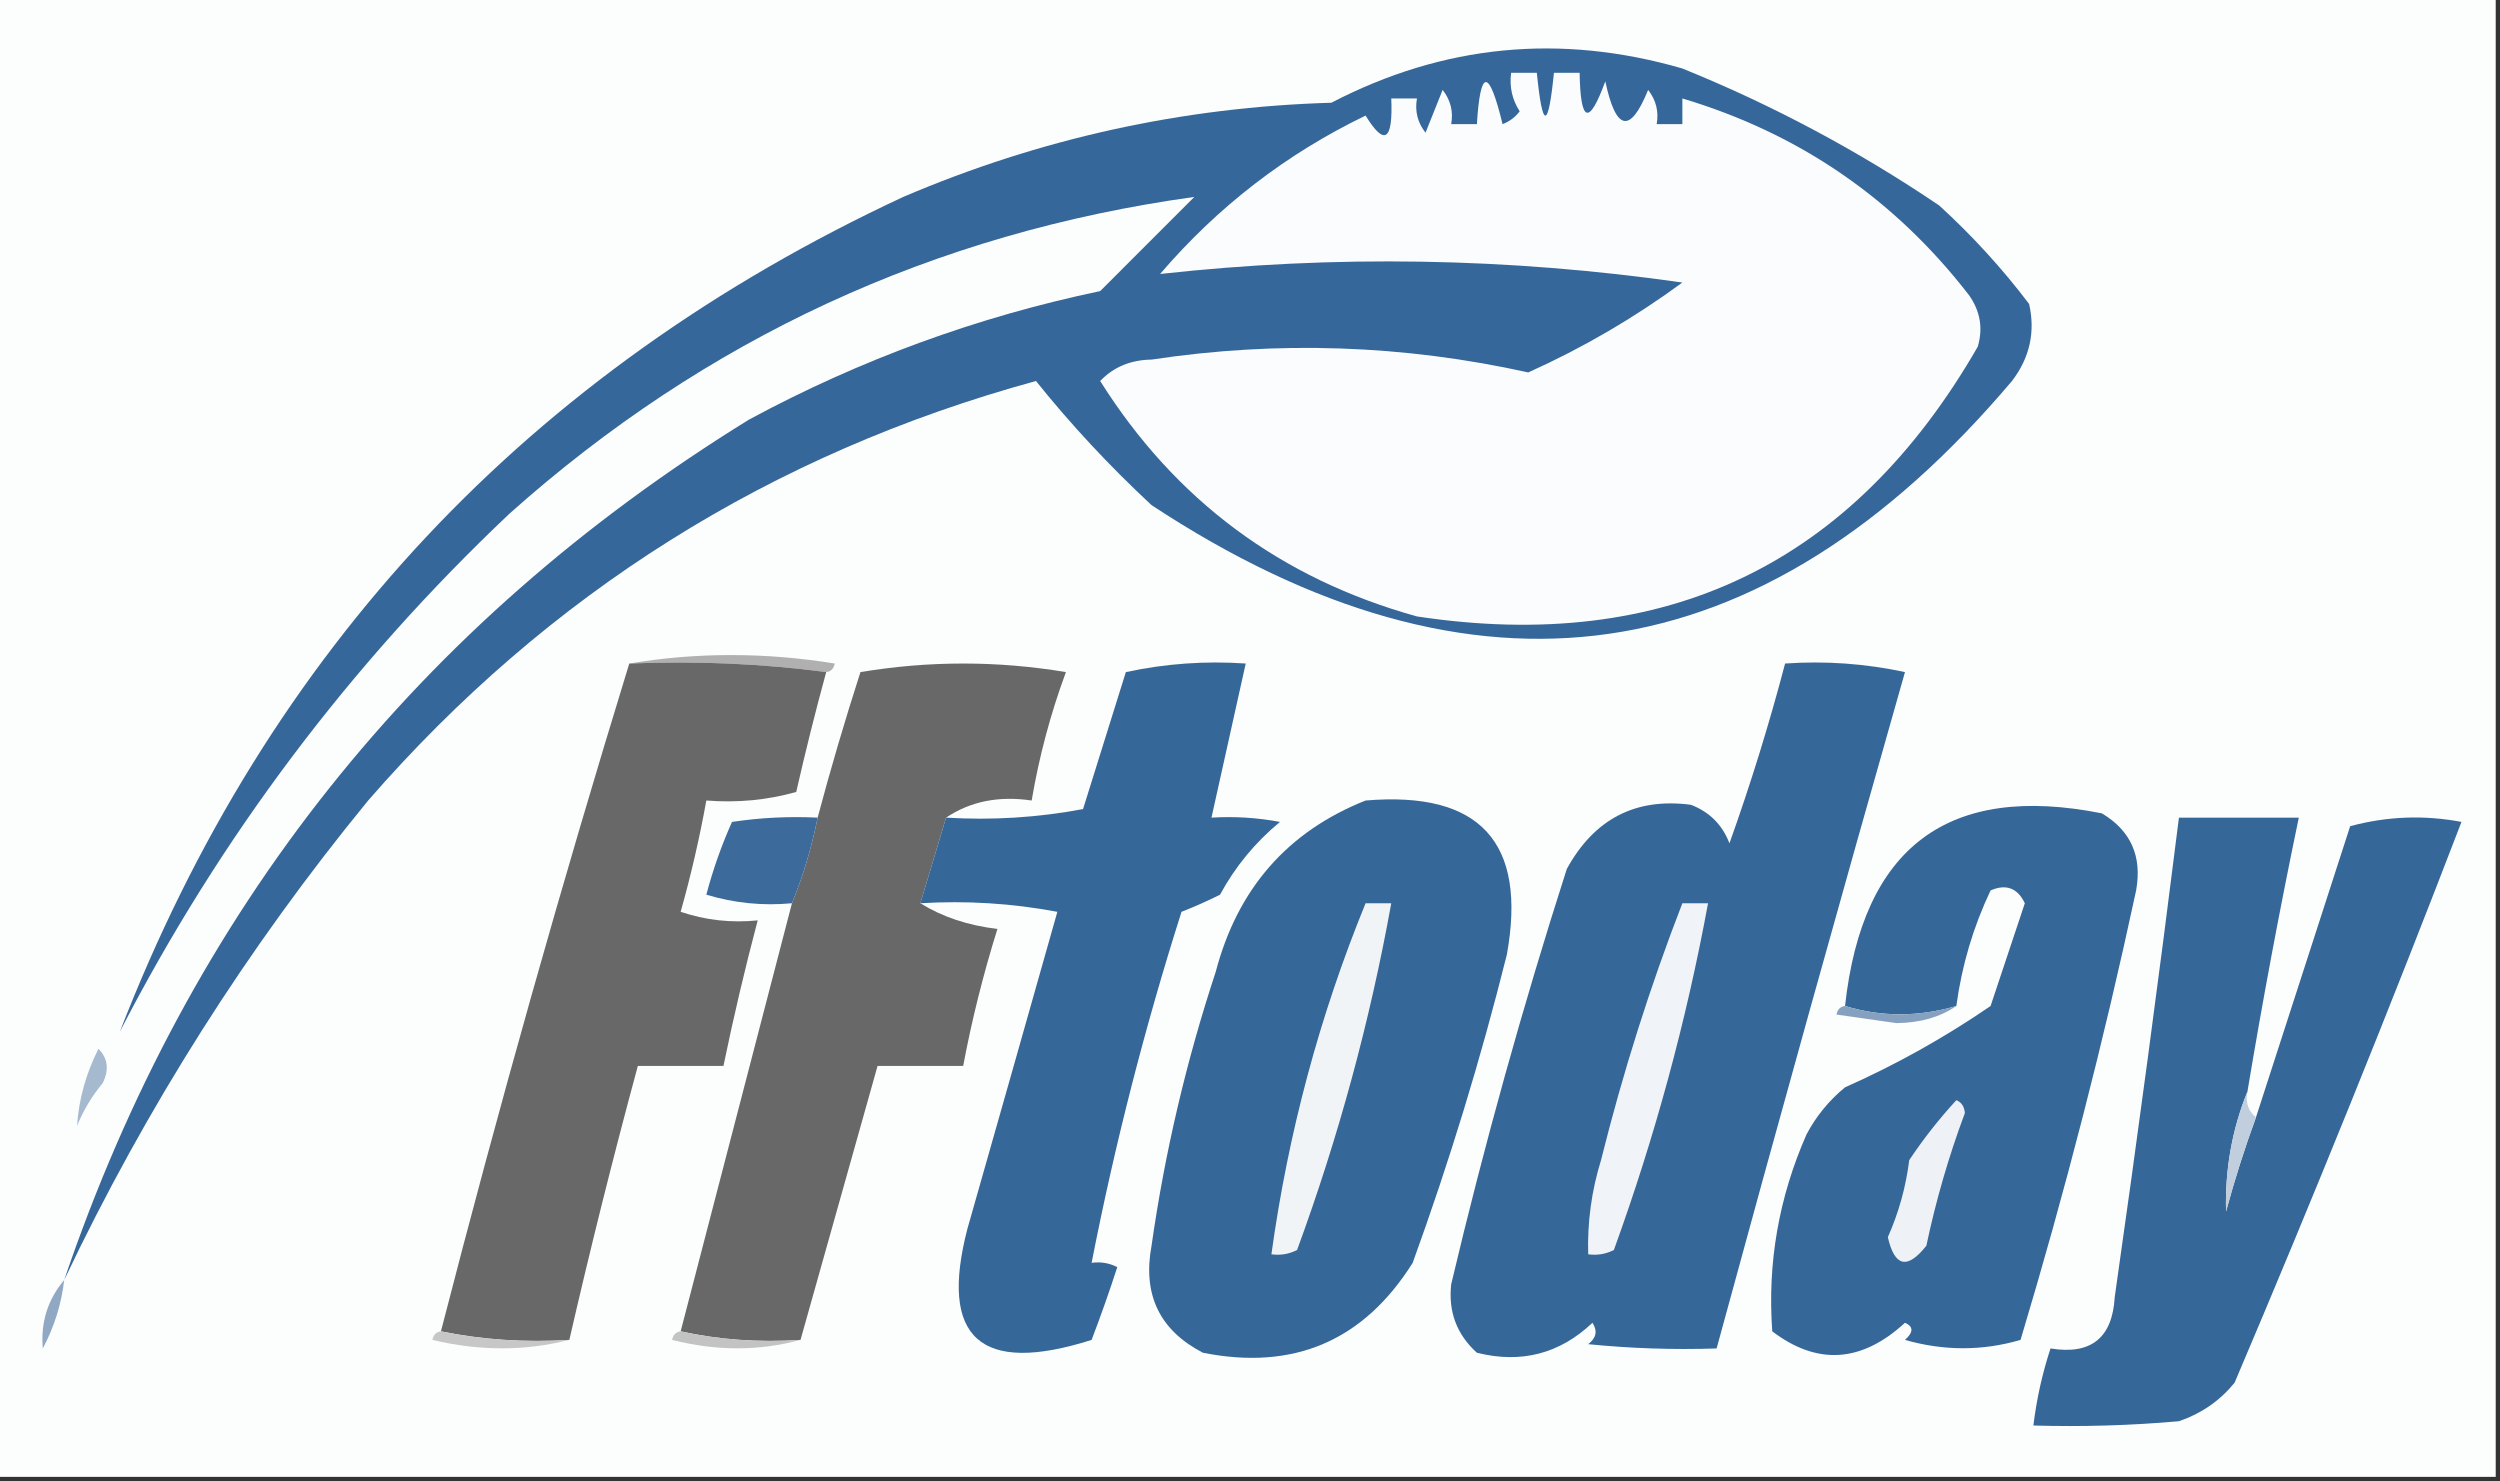
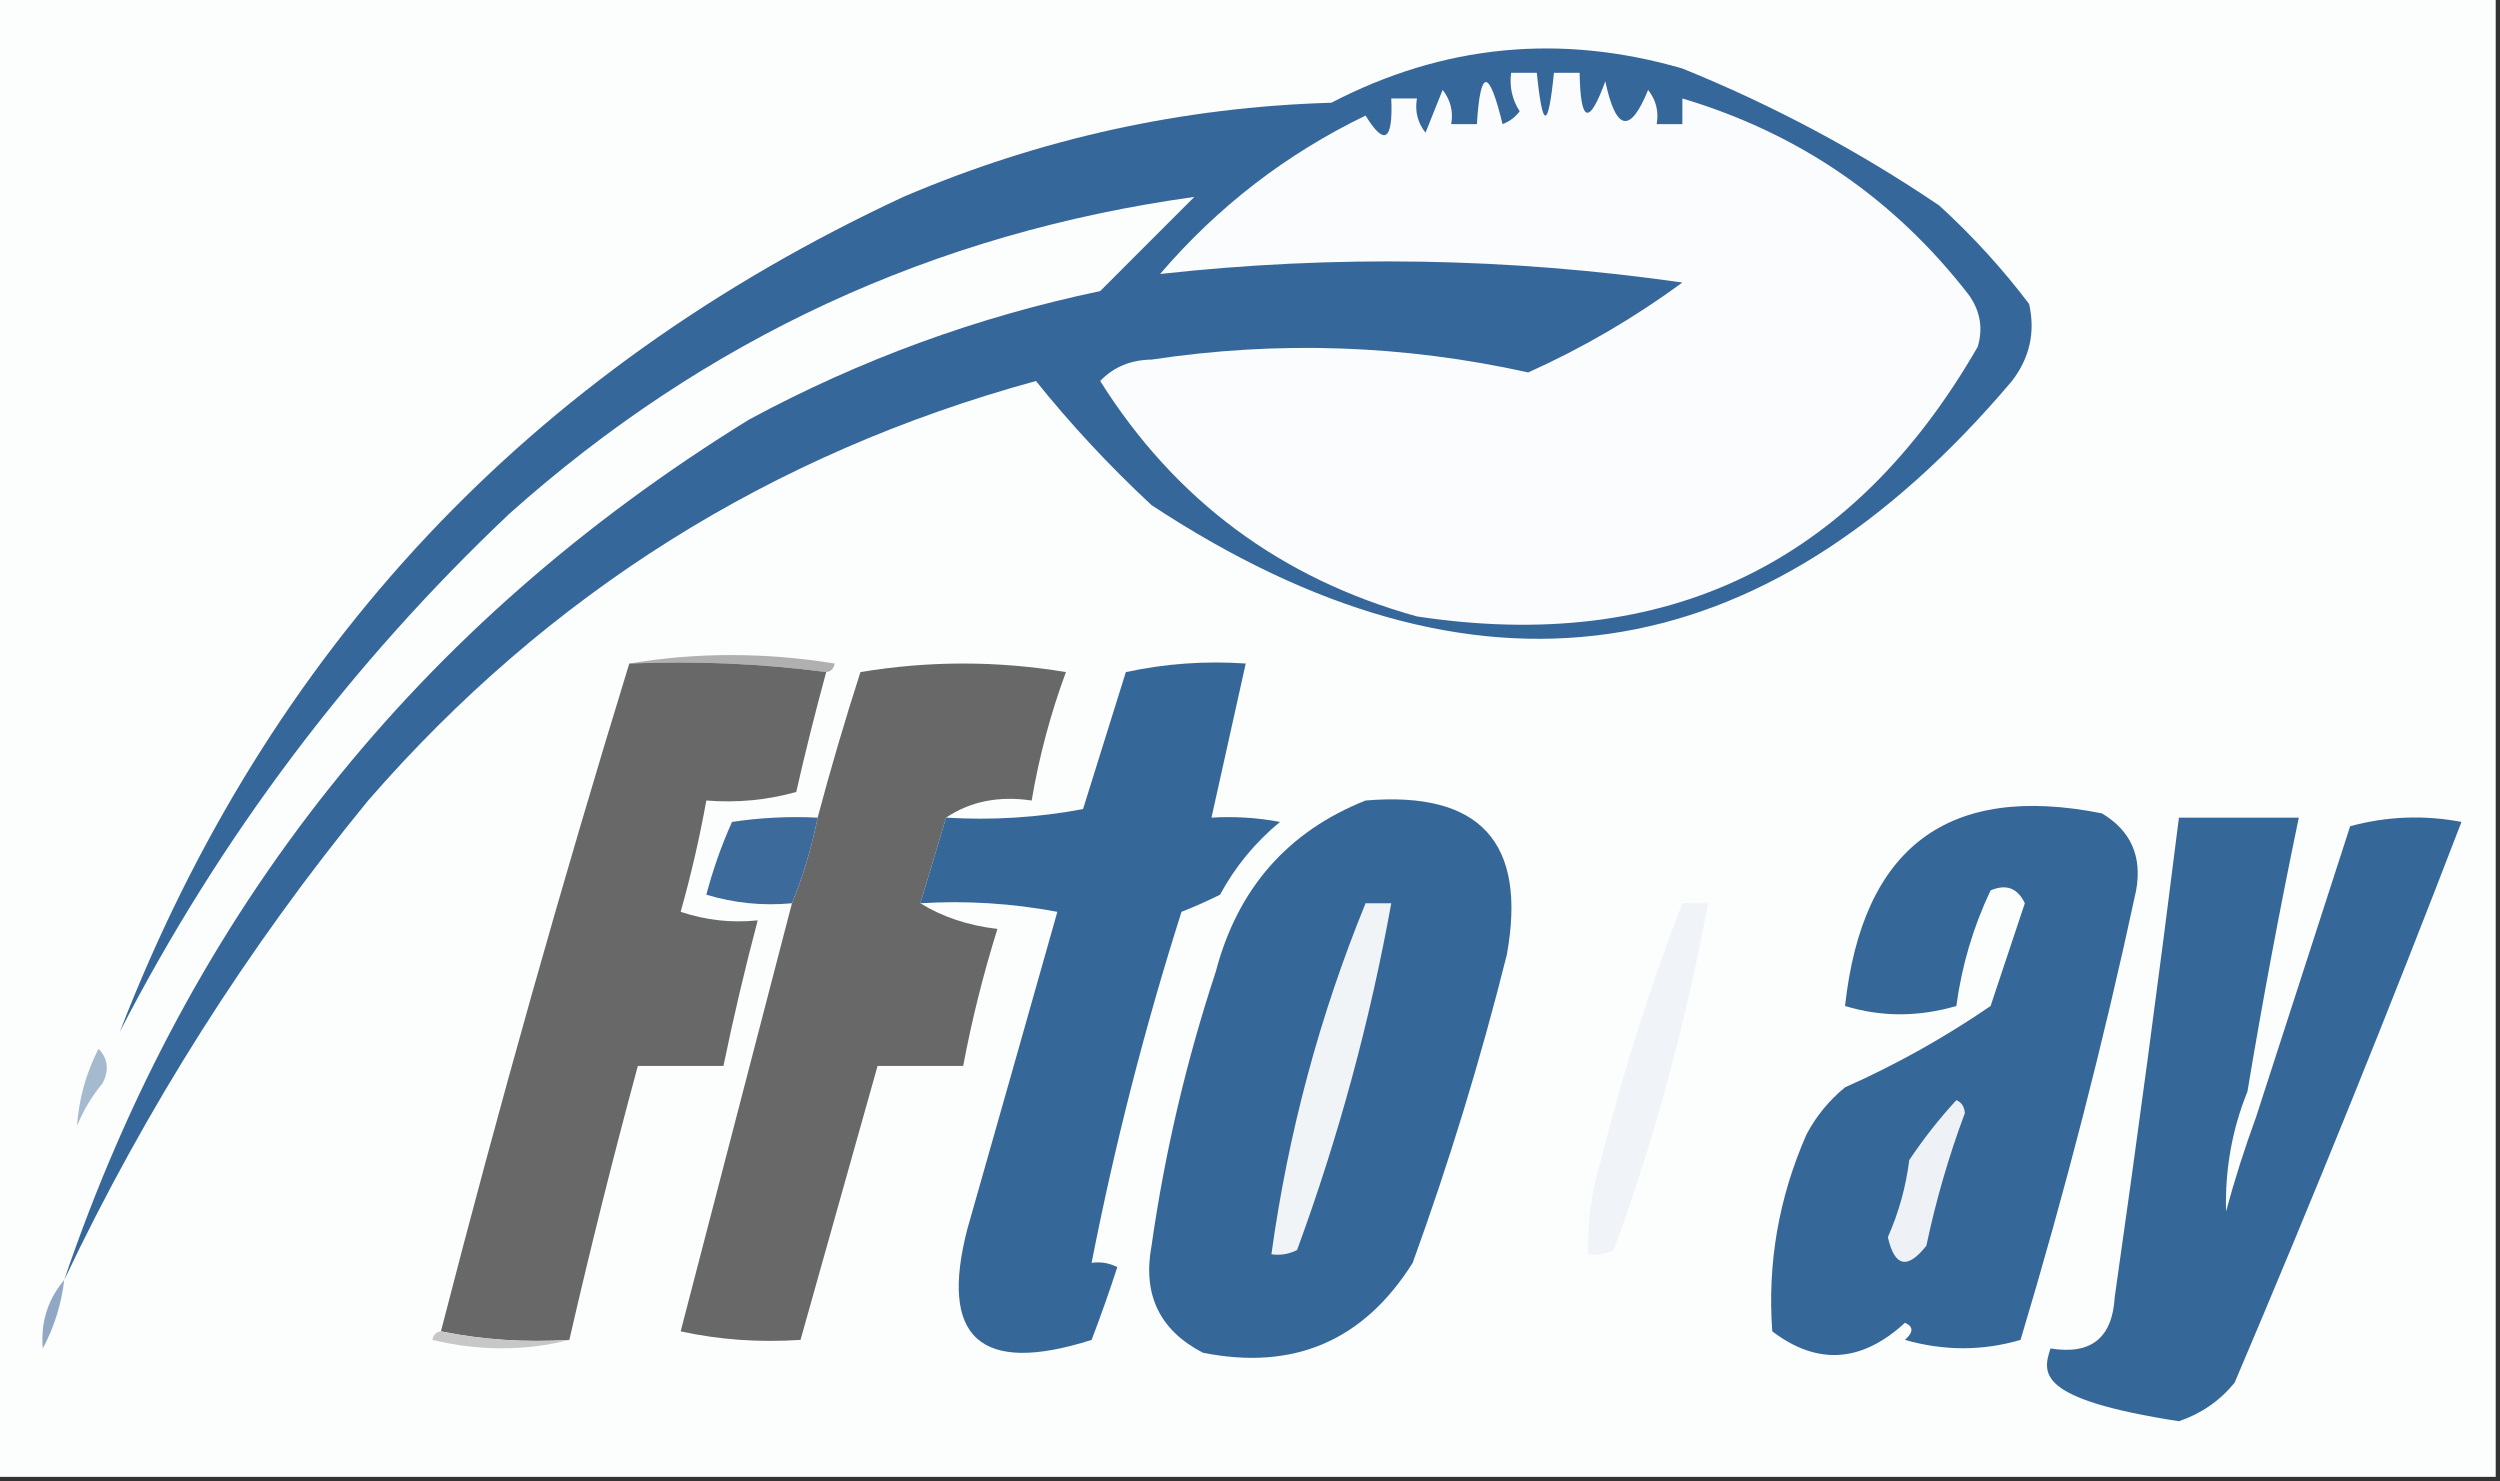
<svg xmlns="http://www.w3.org/2000/svg" version="1.1" width="292px" height="173px" style="shape-rendering:geometricPrecision; text-rendering:geometricPrecision; image-rendering:optimizeQuality; fill-rule:evenodd; clip-rule:evenodd">
  <rect width="100%" height="100%" fill="#333333" stroke="none" />
  <g>
    <path style="opacity:1" fill="#fcfdfd" d="M -0.5,-0.5 C 96.833,-0.5 194.167,-0.5 291.5,-0.5C 291.5,57.167 291.5,114.833 291.5,172.5C 194.167,172.5 96.833,172.5 -0.5,172.5C -0.5,114.833 -0.5,57.167 -0.5,-0.5 Z" />
  </g>
  <g>
    <path style="opacity:1" fill="#36679a" d="M 7.5,149.5 C 22.154,106.355 48.821,72.856 87.5,49C 100.449,42.017 114.115,37.017 128.5,34C 132.167,30.333 135.833,26.667 139.5,23C 109.068,27.216 82.402,39.549 59.5,60C 40.873,77.619 25.706,97.786 14,120.5C 31.297,75.862 61.797,43.362 105.5,23C 121.467,16.175 138.133,12.508 155.5,12C 168.585,5.204 182.252,3.871 196.5,8C 207.04,12.271 217.04,17.604 226.5,24C 230.369,27.534 233.869,31.367 237,35.5C 237.743,38.783 237.076,41.783 235,44.5C 205.775,79.032 172.275,83.866 134.5,59C 129.564,54.404 125.064,49.57 121,44.5C 90.034,52.98 64.034,69.313 43,93.5C 28.894,110.71 17.06,129.377 7.5,149.5 Z" />
  </g>
  <g>
    <path style="opacity:1" fill="#fbfcfd" d="M 176.5,8.5 C 177.5,8.5 178.5,8.5 179.5,8.5C 180.167,15.167 180.833,15.167 181.5,8.5C 182.5,8.5 183.5,8.5 184.5,8.5C 184.598,14.373 185.598,14.706 187.5,9.5C 188.744,15.326 190.411,15.659 192.5,10.5C 193.429,11.689 193.762,13.022 193.5,14.5C 194.5,14.5 195.5,14.5 196.5,14.5C 196.5,13.5 196.5,12.5 196.5,11.5C 210.123,15.564 221.29,23.23 230,34.5C 231.301,36.365 231.635,38.365 231,40.5C 216.382,65.892 194.549,76.392 165.5,72C 149.593,67.587 137.26,58.421 128.5,44.5C 130.059,42.869 132.059,42.036 134.5,42C 149.258,39.771 163.925,40.271 178.5,43.5C 184.866,40.636 190.866,37.136 196.5,33C 176.155,30.085 155.822,29.752 135.5,32C 142.237,24.139 150.237,17.972 159.5,13.5C 161.712,17.11 162.712,16.443 162.5,11.5C 163.5,11.5 164.5,11.5 165.5,11.5C 165.238,12.978 165.571,14.311 166.5,15.5C 167.167,13.833 167.833,12.167 168.5,10.5C 169.429,11.689 169.762,13.022 169.5,14.5C 170.5,14.5 171.5,14.5 172.5,14.5C 172.907,7.951 173.907,7.951 175.5,14.5C 176.308,14.192 176.975,13.692 177.5,13C 176.62,11.644 176.286,10.144 176.5,8.5 Z" />
  </g>
  <g>
    <path style="opacity:1" fill="#b0b0b0" d="M 73.5,77.5 C 81.343,76.18 89.343,76.18 97.5,77.5C 97.376,78.107 97.043,78.44 96.5,78.5C 89.018,77.508 81.352,77.175 73.5,77.5 Z" />
  </g>
  <g>
    <path style="opacity:1" fill="#686868" d="M 73.5,77.5 C 81.352,77.175 89.018,77.508 96.5,78.5C 95.237,83.126 94.07,87.793 93,92.5C 89.606,93.456 86.106,93.789 82.5,93.5C 81.71,97.872 80.71,102.206 79.5,106.5C 82.428,107.484 85.428,107.817 88.5,107.5C 87.009,113.132 85.675,118.799 84.5,124.5C 81.167,124.5 77.833,124.5 74.5,124.5C 71.621,135.133 68.954,145.8 66.5,156.5C 61.305,156.821 56.305,156.487 51.5,155.5C 58.267,129.216 65.6,103.216 73.5,77.5 Z" />
  </g>
  <g>
    <path style="opacity:1" fill="#686868" d="M 110.5,95.5 C 109.503,98.817 108.503,102.15 107.5,105.5C 110.061,107.094 113.061,108.094 116.5,108.5C 114.85,113.769 113.516,119.102 112.5,124.5C 109.167,124.5 105.833,124.5 102.5,124.5C 99.484,135.237 96.484,145.904 93.5,156.5C 88.637,156.819 83.97,156.486 79.5,155.5C 83.831,138.839 88.164,122.173 92.5,105.5C 93.79,102.358 94.79,99.025 95.5,95.5C 96.987,89.905 98.654,84.238 100.5,78.5C 108.5,77.167 116.5,77.167 124.5,78.5C 122.696,83.383 121.363,88.383 120.5,93.5C 116.671,92.931 113.337,93.598 110.5,95.5 Z" />
  </g>
  <g>
-     <path style="opacity:1" fill="#356799" d="M 208.5,77.5 C 213.214,77.173 217.88,77.507 222.5,78.5C 215.008,104.803 207.675,131.136 200.5,157.5C 195.489,157.666 190.489,157.499 185.5,157C 186.451,156.282 186.617,155.449 186,154.5C 182.169,158.128 177.669,159.295 172.5,158C 170.147,155.867 169.147,153.2 169.5,150C 173.366,133.678 177.866,117.511 183,101.5C 186.206,95.648 191.04,93.148 197.5,94C 199.667,94.833 201.167,96.333 202,98.5C 204.472,91.584 206.639,84.584 208.5,77.5 Z" />
-   </g>
+     </g>
  <g>
    <path style="opacity:1" fill="#356799" d="M 107.5,105.5 C 108.503,102.15 109.503,98.817 110.5,95.5C 115.875,95.828 121.208,95.495 126.5,94.5C 128.165,89.183 129.832,83.85 131.5,78.5C 136.12,77.507 140.786,77.173 145.5,77.5C 144.168,83.494 142.835,89.494 141.5,95.5C 144.187,95.336 146.854,95.503 149.5,96C 146.6,98.397 144.267,101.23 142.5,104.5C 141.009,105.244 139.509,105.91 138,106.5C 133.708,120.004 130.208,133.67 127.5,147.5C 128.552,147.351 129.552,147.517 130.5,148C 129.58,150.835 128.58,153.668 127.5,156.5C 114.501,160.634 109.667,156.3 113,143.5C 116.521,131.139 120.021,118.805 123.5,106.5C 118.208,105.505 112.875,105.172 107.5,105.5 Z" />
  </g>
  <g>
    <path style="opacity:1" fill="#356799" d="M 159.5,93.5 C 172.873,92.371 178.373,98.371 176,111.5C 172.949,123.708 169.282,135.708 165,147.5C 159.27,156.613 151.103,160.113 140.5,158C 135.439,155.376 133.439,151.21 134.5,145.5C 136.049,134.636 138.549,123.969 142,113.5C 144.552,103.792 150.386,97.125 159.5,93.5 Z" />
  </g>
  <g>
    <path style="opacity:1" fill="#356799" d="M 228.5,117.5 C 224.066,118.794 219.733,118.794 215.5,117.5C 217.543,98.921 227.543,91.421 245.5,95C 248.882,97.019 250.216,100.019 249.5,104C 245.71,121.661 241.21,139.161 236,156.5C 231.55,157.8 227.05,157.8 222.5,156.5C 223.506,155.604 223.506,154.938 222.5,154.5C 217.427,159.165 212.26,159.498 207,155.5C 206.424,147.543 207.757,139.876 211,132.5C 212.122,130.376 213.622,128.543 215.5,127C 221.458,124.354 227.124,121.188 232.5,117.5C 233.833,113.5 235.167,109.5 236.5,105.5C 235.652,103.717 234.319,103.217 232.5,104C 230.472,108.274 229.139,112.774 228.5,117.5 Z" />
  </g>
  <g>
    <path style="opacity:1" fill="#3b6a9b" d="M 95.5,95.5 C 94.79,99.025 93.79,102.358 92.5,105.5C 89.102,105.82 85.768,105.487 82.5,104.5C 83.273,101.569 84.273,98.736 85.5,96C 88.817,95.502 92.15,95.335 95.5,95.5 Z" />
  </g>
  <g>
-     <path style="opacity:1" fill="#356799" d="M 262.5,127.5 C 260.708,131.915 259.874,136.581 260,141.5C 261.018,137.751 262.185,134.084 263.5,130.5C 267.162,119.179 270.829,107.846 274.5,96.5C 278.795,95.339 283.129,95.172 287.5,96C 279.062,117.977 270.229,139.81 261,161.5C 259.269,163.617 257.102,165.117 254.5,166C 248.843,166.499 243.176,166.666 237.5,166.5C 237.873,163.426 238.539,160.426 239.5,157.5C 244.227,158.273 246.727,156.273 247,151.5C 249.665,132.847 252.165,114.18 254.5,95.5C 259.167,95.5 263.833,95.5 268.5,95.5C 266.284,106.127 264.284,116.794 262.5,127.5 Z" />
+     <path style="opacity:1" fill="#356799" d="M 262.5,127.5 C 260.708,131.915 259.874,136.581 260,141.5C 261.018,137.751 262.185,134.084 263.5,130.5C 267.162,119.179 270.829,107.846 274.5,96.5C 278.795,95.339 283.129,95.172 287.5,96C 279.062,117.977 270.229,139.81 261,161.5C 259.269,163.617 257.102,165.117 254.5,166C 237.873,163.426 238.539,160.426 239.5,157.5C 244.227,158.273 246.727,156.273 247,151.5C 249.665,132.847 252.165,114.18 254.5,95.5C 259.167,95.5 263.833,95.5 268.5,95.5C 266.284,106.127 264.284,116.794 262.5,127.5 Z" />
  </g>
  <g>
    <path style="opacity:1" fill="#f1f4f7" d="M 159.5,105.5 C 160.5,105.5 161.5,105.5 162.5,105.5C 160.004,119.318 156.337,132.818 151.5,146C 150.552,146.483 149.552,146.649 148.5,146.5C 150.461,132.318 154.128,118.651 159.5,105.5 Z" />
  </g>
  <g>
    <path style="opacity:1" fill="#f0f3f7" d="M 196.5,105.5 C 197.5,105.5 198.5,105.5 199.5,105.5C 196.954,119.304 193.288,132.804 188.5,146C 187.552,146.483 186.552,146.649 185.5,146.5C 185.392,142.753 185.892,139.086 187,135.5C 189.565,125.219 192.731,115.219 196.5,105.5 Z" />
  </g>
  <g>
-     <path style="opacity:1" fill="#85a1bf" d="M 215.5,117.5 C 219.733,118.794 224.066,118.794 228.5,117.5C 226.603,118.805 224.269,119.471 221.5,119.5C 219.167,119.167 216.833,118.833 214.5,118.5C 214.624,117.893 214.957,117.56 215.5,117.5 Z" />
-   </g>
+     </g>
  <g>
    <path style="opacity:1" fill="#a5b9cf" d="M 11.5,122.5 C 12.598,123.601 12.765,124.934 12,126.5C 10.748,128.001 9.748,129.668 9,131.5C 9.206,128.394 10.039,125.394 11.5,122.5 Z" />
  </g>
  <g>
    <path style="opacity:1" fill="#eef1f6" d="M 228.5,128.5 C 229.097,128.735 229.43,129.235 229.5,130C 227.612,135.054 226.112,140.22 225,145.5C 222.786,148.308 221.286,147.975 220.5,144.5C 221.774,141.633 222.607,138.633 223,135.5C 224.666,133.004 226.5,130.671 228.5,128.5 Z" />
  </g>
  <g>
-     <path style="opacity:1" fill="#c1cede" d="M 262.5,127.5 C 262.263,128.791 262.596,129.791 263.5,130.5C 262.185,134.084 261.018,137.751 260,141.5C 259.874,136.581 260.708,131.915 262.5,127.5 Z" />
-   </g>
+     </g>
  <g>
    <path style="opacity:1" fill="#90a8c4" d="M 7.5,149.5 C 7.174,152.311 6.341,154.978 5,157.5C 4.736,154.461 5.569,151.794 7.5,149.5 Z" />
  </g>
  <g>
    <path style="opacity:1" fill="#c7c7c7" d="M 51.5,155.5 C 56.305,156.487 61.305,156.821 66.5,156.5C 61.32,157.815 55.986,157.815 50.5,156.5C 50.624,155.893 50.957,155.56 51.5,155.5 Z" />
  </g>
  <g>
-     <path style="opacity:1" fill="#c3c3c3" d="M 79.5,155.5 C 83.97,156.486 88.637,156.819 93.5,156.5C 88.652,157.814 83.652,157.814 78.5,156.5C 78.624,155.893 78.957,155.56 79.5,155.5 Z" />
-   </g>
+     </g>
</svg>